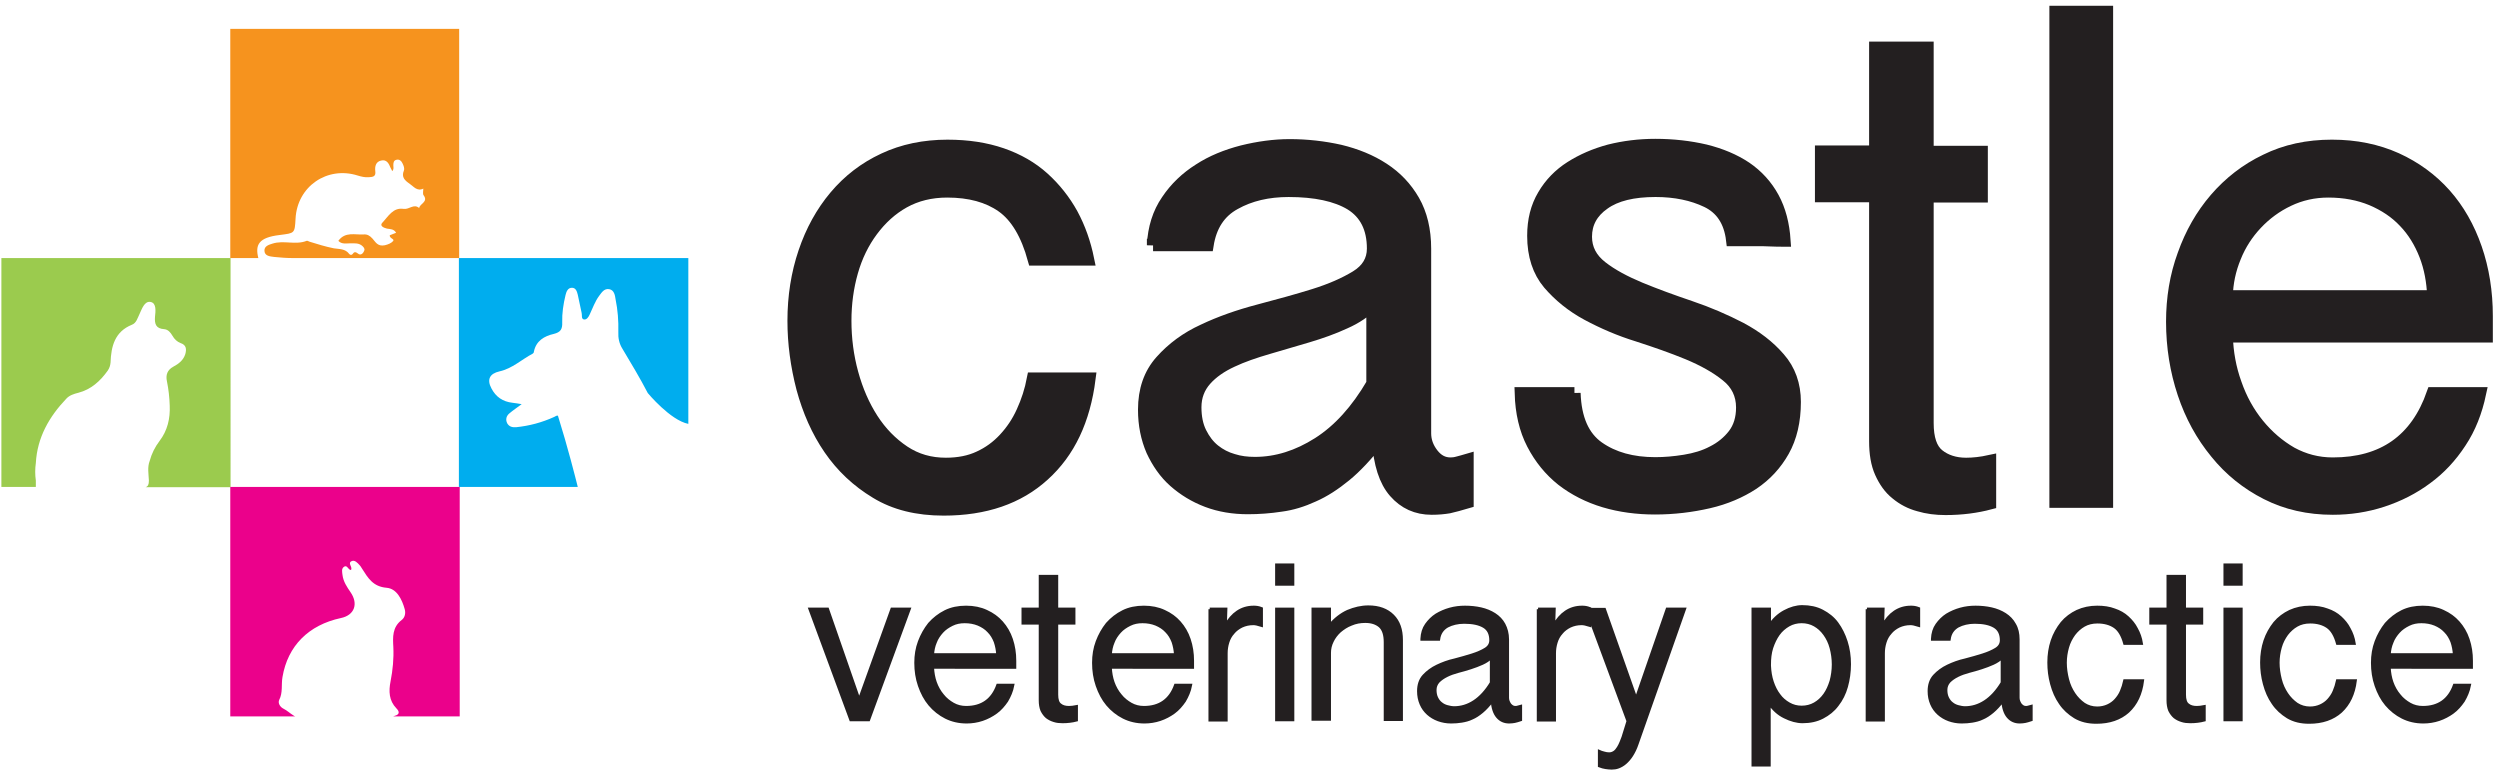
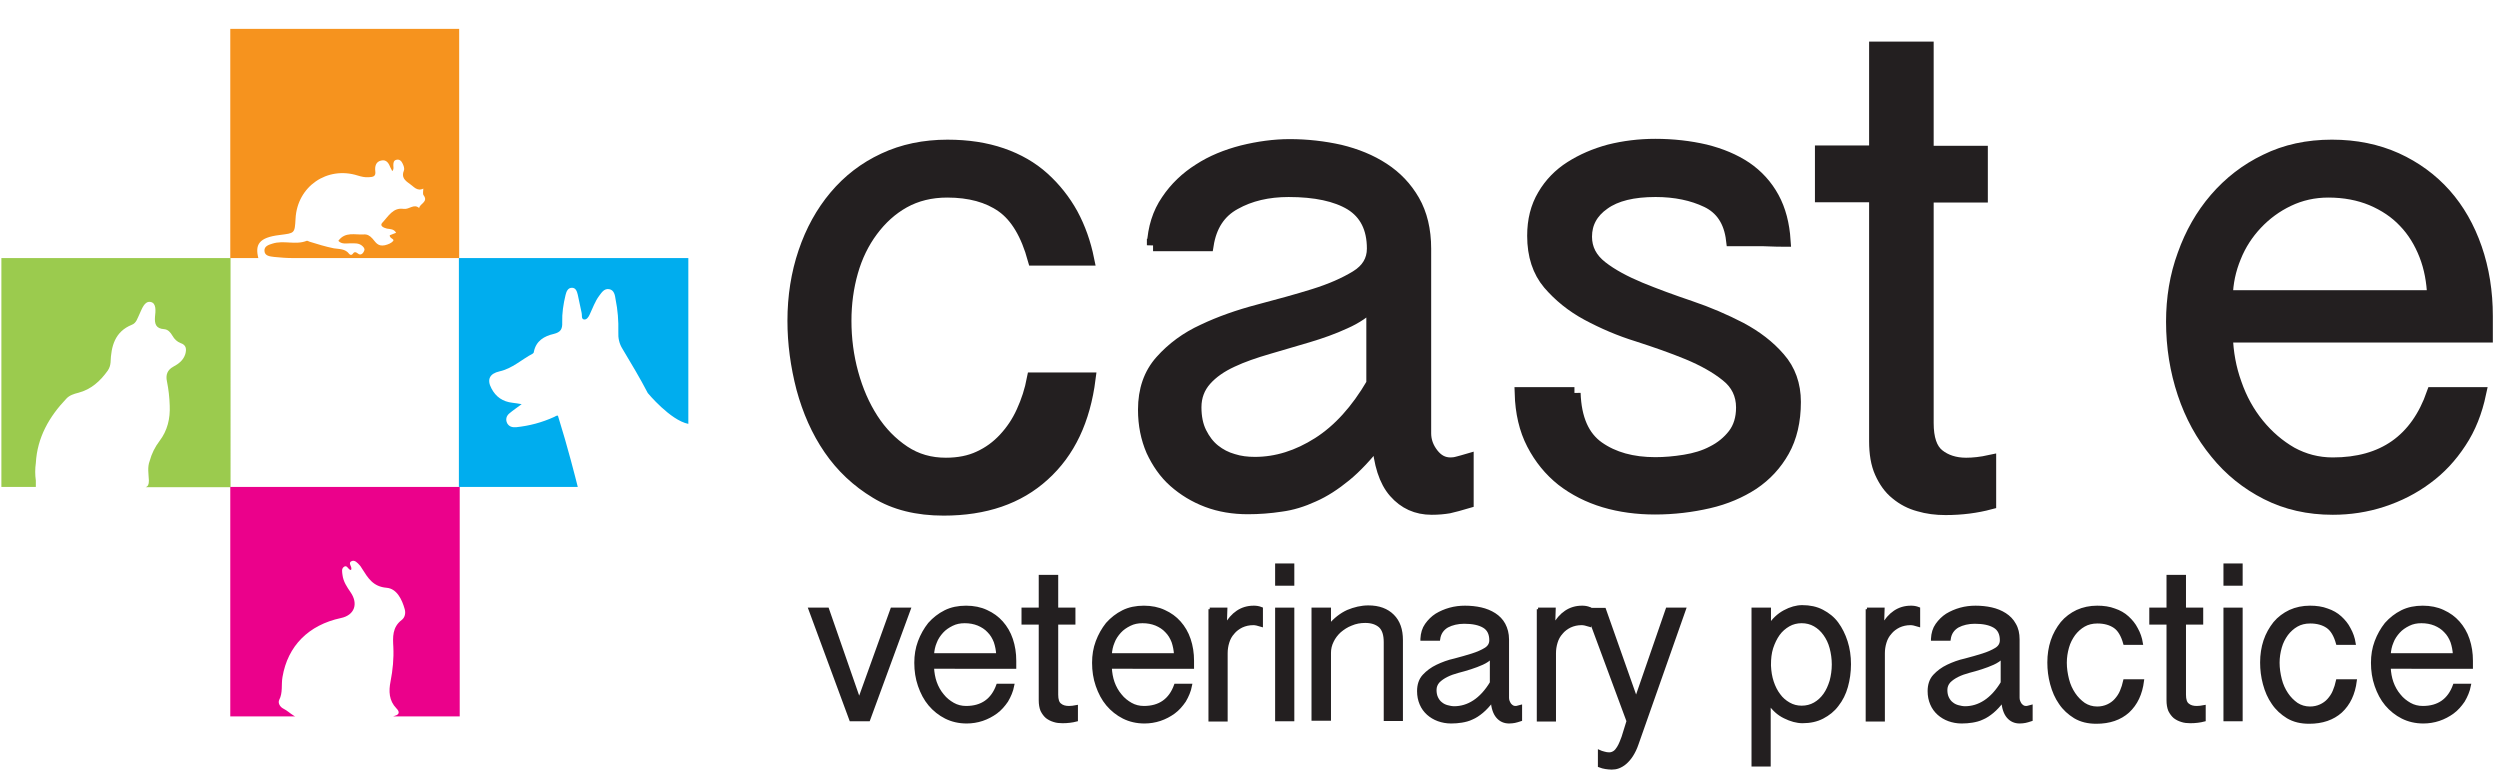
<svg xmlns="http://www.w3.org/2000/svg" version="1.1" id="Layer_1" x="0px" y="0px" viewBox="0 0 900 280" style="enable-background:new 0 0 900 280;" xml:space="preserve">
  <g>
    <path style="fill:#9BCB4E;" d="M0.5,92.9v82.4h12.4c0-0.8,0-1.5,0-2.3c-0.3-2.1-0.3-4.2,0-6.3c0.5-9.2,4.8-16.7,11-23.2   c1.1-1.2,2.7-1.7,4.3-2.1c4.6-1.2,7.9-4.2,10.6-8c0.6-0.9,0.9-1.8,1-2.9c0.2-5.8,1.5-11.1,7.7-13.6c1.6-0.6,2-2.4,2.7-3.8   c0.9-1.9,1.8-4.8,4-4.4c2.2,0.4,1.8,3.4,1.6,5.3c-0.2,2.6,0.3,4.3,3.3,4.5c1.4,0.1,2.3,1.2,3,2.4c0.7,1.2,1.6,2.1,2.9,2.6   c2.1,0.7,2.2,2.2,1.7,4c-0.7,2.2-2.4,3.5-4.3,4.5c-2.2,1.2-2.8,3-2.3,5.3c0.6,2.9,0.9,5.8,1,8.7c0.2,4.7-0.8,9-3.7,12.8   c-1.6,2.1-2.8,4.5-3.5,7.1c-0.9,2.3-0.4,4.7-0.3,7.1c0,1.4-0.3,2.1-1.2,2.4h30.6V92.9H0.5z" />
    <g>
      <path style="fill:#231F20;stroke:#231F20;stroke-width:4.444;stroke-miterlimit:10;" d="M372.2,93.4c-2.5-9.1-6.3-15.5-11.4-19.1    c-5.1-3.6-11.7-5.4-19.8-5.4c-5.9,0-11.1,1.3-15.6,3.8c-4.5,2.5-8.3,6-11.5,10.3c-3.2,4.3-5.6,9.2-7.2,14.8    c-1.6,5.6-2.4,11.5-2.4,17.7c0,6.4,0.8,12.7,2.5,18.9c1.7,6.2,4.1,11.7,7.2,16.5c3.1,4.8,6.9,8.7,11.4,11.7    c4.5,3,9.5,4.4,15.1,4.4c4.6,0,8.6-0.8,12-2.4c3.5-1.6,6.5-3.8,9.1-6.6c2.6-2.8,4.8-6,6.5-9.8c1.7-3.7,3-7.7,3.8-11.9h20.3    c-1.9,14.9-7.3,26.4-16.5,34.7c-9.1,8.3-21.1,12.4-36,12.4c-9.5,0-17.6-2-24.3-6.1c-6.8-4.1-12.3-9.3-16.7-15.7    c-4.4-6.4-7.6-13.7-9.8-21.8c-2.1-8.1-3.2-16.2-3.2-24.3c0-8.8,1.3-17,3.9-24.7c2.6-7.7,6.3-14.4,11.1-20.1    c4.8-5.7,10.6-10.2,17.5-13.4c6.8-3.2,14.5-4.8,22.9-4.8c7.3,0,13.8,1,19.6,3c5.8,2,10.8,4.9,14.9,8.6c4.1,3.7,7.6,8.1,10.3,13    c2.7,5,4.6,10.4,5.8,16.3H372.2z" />
      <path style="fill:#231F20;stroke:#231F20;stroke-width:4.444;stroke-miterlimit:10;" d="M415.1,88.3c0.3-6.2,2-11.6,5.1-16.1    c3-4.5,6.9-8.2,11.5-11.1c4.6-3,9.8-5.1,15.6-6.6c5.7-1.4,11.4-2.2,17-2.2c6.2,0,12.3,0.7,18.1,2c5.8,1.4,11,3.5,15.6,6.5    c4.6,3,8.2,6.8,10.9,11.5c2.7,4.7,4.1,10.5,4.1,17.2V156c0,2.7,0.9,5.2,2.7,7.5c1.8,2.3,3.9,3.4,6.5,3.4c0.8,0,1.7-0.1,2.7-0.4    c0.9-0.3,2.1-0.5,3.4-0.9v15.2c-2.7,0.8-4.9,1.4-6.7,1.8c-1.8,0.3-3.8,0.5-6.2,0.5c-5.4,0-9.8-2-13.3-6c-3.5-4-5.4-10.1-6-18.4    c-4.1,5.2-8,9.4-11.8,12.5c-3.8,3.1-7.6,5.6-11.5,7.3c-3.9,1.8-7.8,3-11.7,3.5c-3.9,0.6-7.9,0.9-11.9,0.9    c-5.2,0-10.1-0.8-14.6-2.5c-4.5-1.7-8.4-4.1-11.8-7.1c-3.4-3-6-6.8-8-11.1c-1.9-4.4-2.9-9.3-2.9-14.7c0-7.1,2-12.9,6.1-17.5    c4.1-4.6,9.1-8.3,15.2-11.1c6.1-2.9,12.7-5.2,19.9-7.1c7.2-1.9,13.8-3.7,19.9-5.6c6.1-1.9,11.1-4.1,15.2-6.6    c4.1-2.5,6.1-5.9,6.1-10.1c0-7.4-2.7-12.7-8-16c-5.3-3.2-12.8-4.8-22.4-4.8c-7.4,0-13.9,1.5-19.4,4.6c-5.5,3-8.7,8-9.8,14.9H415.1    z M494.1,109.4c-2.5,2.7-5.9,5-10,6.8c-4.1,1.9-8.6,3.5-13.3,4.9c-4.7,1.4-9.5,2.8-14.3,4.2c-4.8,1.4-9.2,2.9-13,4.7    c-3.9,1.8-7.1,4-9.5,6.7c-2.4,2.7-3.7,6-3.7,9.9c0,3.5,0.6,6.6,1.9,9.2c1.3,2.6,2.9,4.7,4.9,6.3c2,1.6,4.3,2.8,6.8,3.5    c2.5,0.8,5.1,1.1,7.9,1.1c7.8,0,15.4-2.4,22.8-7.1c7.4-4.7,13.9-11.9,19.5-21.5V109.4z" />
      <path style="fill:#231F20;stroke:#231F20;stroke-width:4.444;stroke-miterlimit:10;" d="M566.8,141.5c0.3,9.3,3.2,15.8,8.6,19.6    c5.4,3.8,12.2,5.7,20.5,5.7c3.4,0,6.9-0.3,10.6-0.9c3.7-0.6,7.1-1.6,10.1-3.2c3-1.5,5.6-3.6,7.6-6.2c2-2.6,3-5.9,3-9.8    c0-4.7-1.9-8.6-5.6-11.5c-3.7-3-8.4-5.6-13.9-7.9c-5.6-2.3-11.6-4.4-18.1-6.5c-6.5-2-12.5-4.6-18.1-7.6c-5.6-3-10.2-6.8-13.9-11.1    c-3.7-4.4-5.6-10.1-5.6-17.2c0-5.6,1.2-10.4,3.7-14.6c2.4-4.1,5.7-7.5,9.8-10.1c4.1-2.6,8.7-4.6,13.9-6c5.2-1.3,10.7-2,16.5-2    c6.4,0,12.4,0.7,18,2c5.6,1.4,10.4,3.4,14.6,6.2c4.1,2.8,7.4,6.4,9.8,10.8c2.4,4.4,3.7,9.5,4.1,15.4c-1.5,0-3.2,0-5.1-0.1    c-1.9-0.1-3.5-0.1-4.8-0.1h-8.9c-0.8-6.8-3.9-11.4-9.1-13.9c-5.2-2.5-11.4-3.8-18.5-3.8c-8.1,0-14.3,1.5-18.6,4.6    c-4.3,3-6.5,7-6.5,11.9c0,4.4,1.9,8,5.6,10.9c3.7,2.9,8.4,5.4,13.9,7.7c5.6,2.3,11.6,4.5,18.1,6.7c6.5,2.2,12.5,4.8,18.1,7.7    c5.6,3,10.2,6.5,13.9,10.8c3.7,4.2,5.6,9.5,5.6,15.7c0,6.9-1.4,12.8-4.1,17.6c-2.7,4.8-6.3,8.7-10.9,11.8c-4.6,3-9.9,5.3-16,6.7    c-6.1,1.4-12.5,2.2-19.3,2.2c-6.4,0-12.5-0.8-18.2-2.5c-5.7-1.7-10.8-4.3-15.2-7.7c-4.4-3.5-7.9-7.8-10.6-13    c-2.7-5.2-4.1-11.3-4.3-18.2H566.8z" />
      <path style="fill:#231F20;stroke:#231F20;stroke-width:4.444;stroke-miterlimit:10;" d="M693.9,17.2v37.5h19.5v16h-19.5v81.6    c0,5.6,1.3,9.4,3.9,11.5c2.6,2.1,6,3.2,10,3.2c2.5,0,5.4-0.3,8.6-1v15.2c-4.9,1.3-10.2,2-16,2c-3.4,0-6.6-0.4-9.6-1.3    c-3-0.8-5.7-2.2-8.1-4.2c-2.4-1.9-4.2-4.5-5.6-7.6c-1.4-3.1-2-6.9-2-11.3V70.6h-19.5v-16h19.5V17.2H693.9z" />
-       <path style="fill:#231F20;stroke:#231F20;stroke-width:4.444;stroke-miterlimit:10;" d="M758.5,4.3v176.3H740V4.3H758.5z" />
      <path style="fill:#231F20;stroke:#231F20;stroke-width:4.444;stroke-miterlimit:10;" d="M801.6,121c0.2,5.9,1.2,11.6,3.2,17.1    c1.9,5.5,4.6,10.4,8.1,14.7c3.5,4.3,7.5,7.7,12,10.3c4.6,2.5,9.5,3.8,14.9,3.8c18.1,0,30.1-8.4,36-25.3h17    c-1.4,6.6-3.7,12.5-7.1,17.6c-3.4,5.2-7.4,9.5-12.2,13c-4.7,3.5-10,6.2-15.8,8.1c-5.8,1.9-11.8,2.8-17.9,2.8    c-8.8,0-16.7-1.8-23.8-5.4c-7.1-3.6-13.2-8.5-18.2-14.7c-5.1-6.2-9-13.3-11.7-21.4c-2.7-8.1-4.1-16.7-4.1-25.8    c0-8.4,1.3-16.5,4.1-24.1c2.7-7.6,6.5-14.3,11.5-20.1c5-5.8,11-10.5,18.1-13.9c7.1-3.5,15-5.2,23.8-5.2c8.6,0,16.3,1.6,23.2,4.7    c6.8,3.1,12.7,7.4,17.5,12.8c4.8,5.4,8.5,11.9,11.1,19.4c2.6,7.5,3.9,15.7,3.9,24.4v7.3H801.6z M876,106.6    c-0.2-5.2-1.1-10.2-2.9-14.8c-1.8-4.6-4.3-8.7-7.5-12c-3.2-3.4-7.1-6-11.8-8c-4.6-1.9-9.8-2.9-15.6-2.9c-5.2,0-10,1.1-14.4,3.2    c-4.4,2.1-8.2,4.9-11.5,8.4c-3.3,3.5-5.9,7.5-7.7,12c-1.9,4.6-2.9,9.3-3,14.2H876z" />
    </g>
    <g>
      <path style="fill:#231F20;stroke:#231F20;stroke-width:1.111;stroke-miterlimit:10;" d="M309.3,252.1l11.8-32.8h6.2l-14.6,39.8    h-6.4l-14.7-39.8h6.3L309.3,252.1z" />
      <path style="fill:#231F20;stroke:#231F20;stroke-width:1.111;stroke-miterlimit:10;" d="M335.7,240.3c0.1,1.9,0.4,3.7,1,5.4    c0.6,1.7,1.5,3.3,2.6,4.6c1.1,1.4,2.4,2.4,3.8,3.2s3,1.2,4.7,1.2c5.7,0,9.5-2.7,11.4-8h5.4c-0.4,2.1-1.2,3.9-2.2,5.6    c-1.1,1.6-2.3,3-3.8,4.1c-1.5,1.1-3.2,2-5,2.6c-1.8,0.6-3.7,0.9-5.6,0.9c-2.8,0-5.3-0.6-7.5-1.7c-2.2-1.1-4.2-2.7-5.8-4.6    c-1.6-1.9-2.8-4.2-3.7-6.8c-0.9-2.6-1.3-5.3-1.3-8.2c0-2.7,0.4-5.2,1.3-7.6c0.9-2.4,2.1-4.5,3.6-6.4c1.6-1.8,3.5-3.3,5.7-4.4    c2.2-1.1,4.7-1.6,7.5-1.6c2.7,0,5.2,0.5,7.3,1.5c2.2,1,4,2.3,5.5,4c1.5,1.7,2.7,3.7,3.5,6.1c0.8,2.4,1.2,4.9,1.2,7.7v2.3H335.7z     M359.2,235.7c-0.1-1.7-0.4-3.2-0.9-4.7c-0.6-1.5-1.3-2.7-2.4-3.8c-1-1.1-2.3-1.9-3.7-2.5c-1.5-0.6-3.1-0.9-4.9-0.9    c-1.7,0-3.2,0.3-4.6,1c-1.4,0.7-2.6,1.5-3.6,2.6c-1,1.1-1.9,2.4-2.4,3.8c-0.6,1.4-0.9,2.9-1,4.5H359.2z" />
      <path style="fill:#231F20;stroke:#231F20;stroke-width:1.111;stroke-miterlimit:10;" d="M380.4,207.5v11.8h6.2v5h-6.2v25.8    c0,1.8,0.4,3,1.2,3.6c0.8,0.7,1.9,1,3.2,1c0.8,0,1.7-0.1,2.7-0.3v4.8c-1.5,0.4-3.2,0.6-5,0.6c-1.1,0-2.1-0.1-3-0.4    c-1-0.3-1.8-0.7-2.6-1.3c-0.7-0.6-1.3-1.4-1.8-2.4c-0.4-1-0.6-2.2-0.6-3.6v-27.8h-6.2v-5h6.2v-11.8H380.4z" />
      <path style="fill:#231F20;stroke:#231F20;stroke-width:1.111;stroke-miterlimit:10;" d="M399.7,240.3c0.1,1.9,0.4,3.7,1,5.4    c0.6,1.7,1.5,3.3,2.6,4.6c1.1,1.4,2.4,2.4,3.8,3.2s3,1.2,4.7,1.2c5.7,0,9.5-2.7,11.4-8h5.4c-0.4,2.1-1.2,3.9-2.2,5.6    c-1.1,1.6-2.3,3-3.8,4.1c-1.5,1.1-3.2,2-5,2.6c-1.8,0.6-3.7,0.9-5.6,0.9c-2.8,0-5.3-0.6-7.5-1.7c-2.2-1.1-4.2-2.7-5.8-4.6    c-1.6-1.9-2.8-4.2-3.7-6.8c-0.9-2.6-1.3-5.3-1.3-8.2c0-2.7,0.4-5.2,1.3-7.6c0.9-2.4,2.1-4.5,3.6-6.4c1.6-1.8,3.5-3.3,5.7-4.4    c2.2-1.1,4.7-1.6,7.5-1.6c2.7,0,5.2,0.5,7.3,1.5c2.2,1,4,2.3,5.5,4c1.5,1.7,2.7,3.7,3.5,6.1c0.8,2.4,1.2,4.9,1.2,7.7v2.3H399.7z     M423.2,235.7c-0.1-1.7-0.4-3.2-0.9-4.7c-0.6-1.5-1.3-2.7-2.4-3.8c-1-1.1-2.3-1.9-3.7-2.5c-1.5-0.6-3.1-0.9-4.9-0.9    c-1.7,0-3.2,0.3-4.6,1c-1.4,0.7-2.6,1.5-3.6,2.6c-1,1.1-1.9,2.4-2.4,3.8c-0.6,1.4-0.9,2.9-1,4.5H423.2z" />
      <path style="fill:#231F20;stroke:#231F20;stroke-width:1.111;stroke-miterlimit:10;" d="M435.5,219.3h5.8l-0.2,6.1    c2.5-4.5,5.9-6.8,10.2-6.8c0.4,0,0.9,0,1.4,0.1c0.5,0.1,0.9,0.2,1.4,0.4v6c-1.3-0.4-2.2-0.6-2.9-0.6c-1.5,0-2.9,0.3-4.2,0.9    c-1.2,0.6-2.3,1.4-3.1,2.4c-0.9,1-1.5,2.1-1.9,3.4c-0.4,1.3-0.6,2.6-0.6,4v24h-5.8V219.3z" />
      <path style="fill:#231F20;stroke:#231F20;stroke-width:1.111;stroke-miterlimit:10;" d="M465.4,203.4v6.9h-5.8v-6.9H465.4z     M465.4,219.3v39.8h-5.8v-39.8H465.4z" />
      <path style="fill:#231F20;stroke:#231F20;stroke-width:1.111;stroke-miterlimit:10;" d="M472.7,219.3h5.9v6    c2-2.4,4.2-4.1,6.6-5.2c2.4-1,4.9-1.6,7.4-1.6c3.8,0,6.7,1.1,8.8,3.2c2.1,2.1,3.1,5,3.1,8.7v28.6h-5.8v-27.8    c0-2.7-0.6-4.6-1.9-5.8c-1.3-1.1-3-1.7-5.3-1.7c-1.8,0-3.5,0.3-5.1,1c-1.6,0.6-2.9,1.5-4.1,2.5c-1.1,1-2.1,2.3-2.7,3.6    c-0.7,1.4-1,2.8-1,4.2v23.9h-5.9V219.3z" />
      <path style="fill:#231F20;stroke:#231F20;stroke-width:1.111;stroke-miterlimit:10;" d="M511.9,230c0.1-2,0.6-3.7,1.6-5.1    c1-1.4,2.2-2.6,3.6-3.5c1.5-0.9,3.1-1.6,4.9-2.1c1.8-0.5,3.6-0.7,5.4-0.7c2,0,3.9,0.2,5.7,0.6c1.8,0.4,3.5,1.1,4.9,2    c1.4,0.9,2.6,2.1,3.4,3.6s1.3,3.3,1.3,5.4v21c0,0.9,0.3,1.6,0.8,2.4c0.6,0.7,1.2,1.1,2,1.1c0.3,0,0.5,0,0.8-0.1s0.7-0.2,1.1-0.3    v4.8c-0.9,0.3-1.6,0.5-2.1,0.6c-0.6,0.1-1.2,0.2-2,0.2c-1.7,0-3.1-0.6-4.2-1.9s-1.7-3.2-1.9-5.8c-1.3,1.7-2.5,3-3.7,4    c-1.2,1-2.4,1.8-3.6,2.3c-1.2,0.6-2.5,0.9-3.7,1.1c-1.2,0.2-2.5,0.3-3.8,0.3c-1.7,0-3.2-0.3-4.6-0.8c-1.4-0.5-2.7-1.3-3.7-2.2    c-1.1-1-1.9-2.1-2.5-3.5c-0.6-1.4-0.9-2.9-0.9-4.6c0-2.2,0.6-4.1,1.9-5.5c1.3-1.4,2.9-2.6,4.8-3.5c1.9-0.9,4-1.7,6.3-2.2    c2.3-0.6,4.4-1.2,6.3-1.8c1.9-0.6,3.5-1.3,4.8-2.1c1.3-0.8,1.9-1.9,1.9-3.2c0-2.3-0.8-4-2.5-5c-1.7-1-4-1.5-7.1-1.5    c-2.3,0-4.4,0.5-6.1,1.4c-1.7,1-2.8,2.5-3.1,4.7H511.9z M536.8,236.6c-0.8,0.9-1.9,1.6-3.2,2.2c-1.3,0.6-2.7,1.1-4.2,1.6    c-1.5,0.5-3,0.9-4.5,1.3c-1.5,0.4-2.9,0.9-4.1,1.5c-1.2,0.6-2.2,1.3-3,2.1c-0.8,0.9-1.2,1.9-1.2,3.1c0,1.1,0.2,2.1,0.6,2.9    c0.4,0.8,0.9,1.5,1.6,2c0.6,0.5,1.4,0.9,2.2,1.1c0.8,0.2,1.6,0.4,2.5,0.4c2.5,0,4.9-0.7,7.2-2.2c2.3-1.5,4.4-3.8,6.2-6.8V236.6z" />
      <path style="fill:#231F20;stroke:#231F20;stroke-width:1.111;stroke-miterlimit:10;" d="M553.7,219.3h5.8l-0.2,6.1    c2.5-4.5,5.9-6.8,10.2-6.8c0.4,0,0.9,0,1.4,0.1c0.5,0.1,0.9,0.2,1.4,0.4v6c-1.3-0.4-2.2-0.6-2.9-0.6c-1.5,0-2.9,0.3-4.2,0.9    c-1.2,0.6-2.3,1.4-3.1,2.4c-0.9,1-1.5,2.1-1.9,3.4c-0.4,1.3-0.6,2.6-0.6,4v24h-5.8V219.3z" />
      <path style="fill:#231F20;stroke:#231F20;stroke-width:1.111;stroke-miterlimit:10;" d="M589,251.7l11.2-32.4h6.2l-17.1,48.6    c-0.5,1.5-1.2,2.9-1.9,4c-0.7,1.1-1.5,2-2.3,2.7c-0.8,0.7-1.7,1.2-2.5,1.5c-0.8,0.3-1.6,0.4-2.4,0.4c-0.7,0-1.5-0.1-2.2-0.2    c-0.7-0.1-1.4-0.3-2.2-0.6v-5.1c0.4,0.2,1,0.3,1.6,0.5c0.6,0.2,1.3,0.3,1.9,0.3c0.7,0,1.3-0.2,1.9-0.6c0.6-0.4,1-1,1.4-1.6    s0.7-1.3,1-2c0.3-0.7,0.5-1.3,0.7-1.8l1.8-5.8l-14.9-40.2h6.4L589,251.7z" />
      <path style="fill:#231F20;stroke:#231F20;stroke-width:1.111;stroke-miterlimit:10;" d="M631.2,219.3h5.8v6    c1.4-2.2,3.2-3.9,5.4-5.1c2.2-1.2,4.4-1.8,6.4-1.8c2.7,0,5.1,0.5,7.2,1.6c2.1,1.1,3.9,2.5,5.3,4.4c1.4,1.9,2.5,4.1,3.3,6.6    c0.8,2.5,1.2,5.2,1.2,8.1c0,2.9-0.4,5.6-1.1,8.1c-0.7,2.5-1.8,4.7-3.3,6.6c-1.4,1.9-3.2,3.3-5.3,4.4c-2.1,1.1-4.5,1.6-7.2,1.6    c-2,0-4.2-0.6-6.4-1.7c-2.3-1.1-4.1-2.8-5.6-5v22.3h-5.8V219.3z M637,239.7c0.1,2.1,0.4,4,1,5.8c0.6,1.8,1.4,3.4,2.4,4.7    c1,1.4,2.2,2.4,3.6,3.2c1.4,0.8,2.9,1.2,4.6,1.2c1.7,0,3.3-0.4,4.7-1.2c1.4-0.8,2.6-1.9,3.6-3.3c1-1.4,1.7-3,2.3-4.9    c0.5-1.9,0.8-3.9,0.8-6c0-2.1-0.3-4.1-0.8-6c-0.5-1.9-1.3-3.5-2.3-4.9c-1-1.4-2.2-2.5-3.6-3.3c-1.4-0.8-3-1.2-4.7-1.2    c-1.7,0-3.3,0.4-4.7,1.2c-1.4,0.8-2.7,1.9-3.7,3.3c-1,1.4-1.8,3.1-2.4,4.9c-0.6,1.9-0.8,3.9-0.8,6V239.7z" />
      <path style="fill:#231F20;stroke:#231F20;stroke-width:1.111;stroke-miterlimit:10;" d="M672.1,219.3h5.8l-0.2,6.1    c2.5-4.5,5.9-6.8,10.2-6.8c0.4,0,0.9,0,1.4,0.1c0.5,0.1,0.9,0.2,1.4,0.4v6c-1.3-0.4-2.2-0.6-2.9-0.6c-1.5,0-2.9,0.3-4.2,0.9    c-1.2,0.6-2.3,1.4-3.1,2.4c-0.9,1-1.5,2.1-1.9,3.4c-0.4,1.3-0.6,2.6-0.6,4v24h-5.8V219.3z" />
      <path style="fill:#231F20;stroke:#231F20;stroke-width:1.111;stroke-miterlimit:10;" d="M695.7,230c0.1-2,0.6-3.7,1.6-5.1    c1-1.4,2.2-2.6,3.6-3.5c1.5-0.9,3.1-1.6,4.9-2.1c1.8-0.5,3.6-0.7,5.4-0.7c2,0,3.9,0.2,5.7,0.6c1.8,0.4,3.5,1.1,4.9,2    c1.4,0.9,2.6,2.1,3.4,3.6c0.9,1.5,1.3,3.3,1.3,5.4v21c0,0.9,0.3,1.6,0.8,2.4c0.6,0.7,1.2,1.1,2,1.1c0.3,0,0.5,0,0.8-0.1    s0.7-0.2,1.1-0.3v4.8c-0.9,0.3-1.6,0.5-2.1,0.6c-0.6,0.1-1.2,0.2-2,0.2c-1.7,0-3.1-0.6-4.2-1.9c-1.1-1.3-1.7-3.2-1.9-5.8    c-1.3,1.7-2.5,3-3.7,4c-1.2,1-2.4,1.8-3.6,2.3c-1.2,0.6-2.5,0.9-3.7,1.1c-1.2,0.2-2.5,0.3-3.8,0.3c-1.7,0-3.2-0.3-4.6-0.8    c-1.4-0.5-2.7-1.3-3.7-2.2c-1.1-1-1.9-2.1-2.5-3.5c-0.6-1.4-0.9-2.9-0.9-4.6c0-2.2,0.6-4.1,1.9-5.5c1.3-1.4,2.9-2.6,4.8-3.5    c1.9-0.9,4-1.7,6.3-2.2c2.3-0.6,4.4-1.2,6.3-1.8c1.9-0.6,3.5-1.3,4.8-2.1c1.3-0.8,1.9-1.9,1.9-3.2c0-2.3-0.8-4-2.5-5    c-1.7-1-4-1.5-7.1-1.5c-2.3,0-4.4,0.5-6.1,1.4c-1.7,1-2.8,2.5-3.1,4.7H695.7z M720.7,236.6c-0.8,0.9-1.9,1.6-3.2,2.2    c-1.3,0.6-2.7,1.1-4.2,1.6c-1.5,0.5-3,0.9-4.5,1.3c-1.5,0.4-2.9,0.9-4.1,1.5c-1.2,0.6-2.2,1.3-3,2.1c-0.8,0.9-1.2,1.9-1.2,3.1    c0,1.1,0.2,2.1,0.6,2.9s0.9,1.5,1.6,2c0.6,0.5,1.4,0.9,2.2,1.1c0.8,0.2,1.6,0.4,2.5,0.4c2.5,0,4.9-0.7,7.2-2.2    c2.3-1.5,4.4-3.8,6.2-6.8V236.6z" />
      <path style="fill:#231F20;stroke:#231F20;stroke-width:1.111;stroke-miterlimit:10;" d="M764.9,231.6c-0.8-2.9-2-4.9-3.6-6    c-1.6-1.1-3.7-1.7-6.2-1.7c-1.9,0-3.5,0.4-4.9,1.2c-1.4,0.8-2.6,1.9-3.6,3.2c-1,1.4-1.8,2.9-2.3,4.7c-0.5,1.8-0.8,3.6-0.8,5.6    c0,2,0.3,4,0.8,6s1.3,3.7,2.3,5.2c1,1.5,2.2,2.7,3.6,3.7c1.4,0.9,3,1.4,4.8,1.4c1.4,0,2.7-0.3,3.8-0.8c1.1-0.5,2.1-1.2,2.9-2.1    c0.8-0.9,1.5-1.9,2-3.1c0.5-1.2,0.9-2.4,1.2-3.8h6.4c-0.6,4.7-2.3,8.3-5.2,11c-2.9,2.6-6.7,3.9-11.4,3.9c-3,0-5.5-0.6-7.7-1.9    c-2.1-1.3-3.9-2.9-5.3-5c-1.4-2-2.4-4.3-3.1-6.9c-0.7-2.6-1-5.1-1-7.7c0-2.8,0.4-5.4,1.2-7.8c0.8-2.4,2-4.5,3.5-6.4    c1.5-1.8,3.4-3.2,5.5-4.2c2.2-1,4.6-1.5,7.2-1.5c2.3,0,4.4,0.3,6.2,1c1.8,0.6,3.4,1.5,4.7,2.7c1.3,1.2,2.4,2.5,3.2,4.1    c0.9,1.6,1.5,3.3,1.8,5.2H764.9z" />
      <path style="fill:#231F20;stroke:#231F20;stroke-width:1.111;stroke-miterlimit:10;" d="M786.4,207.5v11.8h6.2v5h-6.2v25.8    c0,1.8,0.4,3,1.2,3.6c0.8,0.7,1.9,1,3.2,1c0.8,0,1.7-0.1,2.7-0.3v4.8c-1.5,0.4-3.2,0.6-5,0.6c-1.1,0-2.1-0.1-3-0.4    c-1-0.3-1.8-0.7-2.6-1.3c-0.7-0.6-1.3-1.4-1.8-2.4c-0.4-1-0.6-2.2-0.6-3.6v-27.8h-6.2v-5h6.2v-11.8H786.4z" />
      <path style="fill:#231F20;stroke:#231F20;stroke-width:1.111;stroke-miterlimit:10;" d="M806.8,203.4v6.9h-5.8v-6.9H806.8z     M806.8,219.3v39.8h-5.8v-39.8H806.8z" />
      <path style="fill:#231F20;stroke:#231F20;stroke-width:1.111;stroke-miterlimit:10;" d="M841.5,231.6c-0.8-2.9-2-4.9-3.6-6    c-1.6-1.1-3.7-1.7-6.2-1.7c-1.9,0-3.5,0.4-4.9,1.2c-1.4,0.8-2.6,1.9-3.6,3.2c-1,1.4-1.8,2.9-2.3,4.7c-0.5,1.8-0.8,3.6-0.8,5.6    c0,2,0.3,4,0.8,6s1.3,3.7,2.3,5.2c1,1.5,2.2,2.7,3.6,3.7c1.4,0.9,3,1.4,4.8,1.4c1.4,0,2.7-0.3,3.8-0.8c1.1-0.5,2.1-1.2,2.9-2.1    c0.8-0.9,1.5-1.9,2-3.1c0.5-1.2,0.9-2.4,1.2-3.8h6.4c-0.6,4.7-2.3,8.3-5.2,11c-2.9,2.6-6.7,3.9-11.4,3.9c-3,0-5.5-0.6-7.7-1.9    c-2.1-1.3-3.9-2.9-5.3-5c-1.4-2-2.4-4.3-3.1-6.9c-0.7-2.6-1-5.1-1-7.7c0-2.8,0.4-5.4,1.2-7.8c0.8-2.4,2-4.5,3.5-6.4    c1.5-1.8,3.4-3.2,5.5-4.2c2.2-1,4.6-1.5,7.2-1.5c2.3,0,4.4,0.3,6.2,1c1.8,0.6,3.4,1.5,4.7,2.7c1.3,1.2,2.4,2.5,3.2,4.1    c0.9,1.6,1.5,3.3,1.8,5.2H841.5z" />
      <path style="fill:#231F20;stroke:#231F20;stroke-width:1.111;stroke-miterlimit:10;" d="M860.1,240.3c0.1,1.9,0.4,3.7,1,5.4    c0.6,1.7,1.5,3.3,2.6,4.6c1.1,1.4,2.4,2.4,3.8,3.2c1.4,0.8,3,1.2,4.7,1.2c5.7,0,9.5-2.7,11.4-8h5.4c-0.4,2.1-1.2,3.9-2.2,5.6    c-1.1,1.6-2.3,3-3.8,4.1c-1.5,1.1-3.2,2-5,2.6c-1.8,0.6-3.7,0.9-5.6,0.9c-2.8,0-5.3-0.6-7.5-1.7c-2.2-1.1-4.2-2.7-5.8-4.6    c-1.6-1.9-2.8-4.2-3.7-6.8c-0.9-2.6-1.3-5.3-1.3-8.2c0-2.7,0.4-5.2,1.3-7.6c0.9-2.4,2.1-4.5,3.6-6.4c1.6-1.8,3.5-3.3,5.7-4.4    c2.2-1.1,4.7-1.6,7.5-1.6c2.7,0,5.2,0.5,7.3,1.5c2.2,1,4,2.3,5.5,4c1.5,1.7,2.7,3.7,3.5,6.1c0.8,2.4,1.2,4.9,1.2,7.7v2.3H860.1z     M883.6,235.7c-0.1-1.7-0.4-3.2-0.9-4.7c-0.6-1.5-1.3-2.7-2.4-3.8c-1-1.1-2.3-1.9-3.7-2.5c-1.5-0.6-3.1-0.9-4.9-0.9    c-1.7,0-3.2,0.3-4.6,1c-1.4,0.7-2.6,1.5-3.6,2.6c-1,1.1-1.9,2.4-2.4,3.8c-0.6,1.4-0.9,2.9-1,4.5H883.6z" />
    </g>
    <path style="fill:#F6931E;" d="M82.9,10.4v82.5H93c-1.2-4.8,0.1-7.4,7.7-8.3c5.4-0.7,5.4-0.5,5.7-5.9c0.6-11.6,11.4-19,22.4-15.5   c1.3,0.4,2.6,0.7,3.9,0.6c1.4-0.1,2.7-0.1,2.4-2.2c-0.2-1.7,0.2-3.4,2.1-3.8c2-0.5,2.8,1.1,3.4,2.6c0.2,0.4,0.4,0.7,0.6,1.2   c0.7-0.7,0.4-1.5,0.4-2.1c0-0.9,0.1-1.8,1.2-2c1-0.2,1.7,0.4,2.1,1.3c0.4,0.8,0.8,1.8,0.5,2.6c-1,2.4,0.4,3.6,2,4.7   c1.5,1,2.7,2.9,5,1.8c0,0.9-0.3,1.9,0.1,2.4c1.8,2.4-1.4,3-1.6,4.6c-1.9-1.7-3.6,0.6-5.6,0.3c-3.8-0.6-5.5,2.7-7.6,4.9   c-1.2,1.2,0.4,1.9,1.6,2.2c1.2,0.2,2.5,0.1,3.3,1.5c-0.8,0.3-1.6,0.6-2.3,0.9c-0.1,1.2,1.9,1.3,1.2,2.1c-0.6,0.7-1.7,1.2-3,1.5   c-2.6,0.5-3.3-1.2-4.4-2.4c-1-1.1-1.9-1.6-3.2-1.5c-3.1,0.2-6.6-1.1-9.1,2.3c1.2,1.3,2.8,0.9,4.3,0.9c1.6,0,3.2-0.2,4.5,1.1   c0.7,0.7,0.8,1.2,0.3,2c-0.5,0.9-1.3,1.2-2,0.6c-0.9-0.7-1.4-0.7-2,0.2c-0.3,0.4-0.9,0.3-1.2-0.1c-1.4-1.9-3.6-1.7-5.5-2   c-3-0.6-5.9-1.5-8.8-2.4c-0.3-0.1-0.7-0.4-1-0.3c-4,1.6-8.3-0.3-12.3,1c-1.3,0.4-3,0.9-2.9,2.6c0.1,1.9,2,2,3.5,2.2   c2.1,0.2,4.3,0.4,6.4,0.4h60.2V10.4H82.9z" />
    <path style="fill:#EB018B;" d="M82.9,175.3v82.6h23.4c-0.2-0.1-0.4-0.1-0.6-0.3c-1.3-0.8-2.3-1.8-3.7-2.5c-1.2-0.6-2-2-1.5-3.1   c1.4-2.7,0.7-5.6,1.2-8.3c1.9-11.2,9.4-18.7,21-21.2c4.9-1,6.4-5.1,3.5-9.3c-1.3-1.9-2.6-3.8-2.9-6.2c-0.1-1-0.5-2.3,0.6-3   c1.1-0.7,1.4,1.1,2.4,1.2c0.1-0.1,0.2-0.2,0.2-0.4c0.1-1-1.3-2.2,0.1-2.8c1.1-0.5,2.1,0.6,2.9,1.5c0.4,0.4,0.6,0.9,0.9,1.3   c2.1,3.3,3.9,6.4,8.8,6.8c3.6,0.3,5.5,4.1,6.5,7.7c0.4,1.4,0.1,3-1.1,3.9c-3.4,2.6-3.2,6.2-3,9.7c0.2,4.2-0.2,8.3-1,12.4   c-0.7,3.5-0.6,6.9,2.1,9.7c1.1,1.1,1.3,2.2-0.6,2.7c-0.2,0.1-0.4,0.2-0.7,0.2h24.1v-82.6H82.9z" />
    <path style="fill:#00ADEE;" d="M200.9,149.8c-0.1-0.1-0.1-0.1-0.1-0.2c-0.4,0-0.8,0.2-1.3,0.5c-4.4,2-8.9,3.2-13.7,3.7   c-1.4,0.1-2.5-0.2-3.2-1.4c-0.7-1.4-0.3-2.7,0.8-3.6c1.3-1.1,2.8-2.1,4.4-3.3c-1.2-0.2-2.3-0.4-3.3-0.5c-3.5-0.4-6-2.1-7.6-5.2   c-1.7-3.2-0.6-5.3,2.9-6.1c4.6-1,8-4.3,12-6.4c0.2-0.1,0.4-0.4,0.4-0.7c0.8-3.9,3.7-5.6,7.2-6.4c2.4-0.6,3.1-1.7,3-4.1   c-0.1-3.3,0.4-6.6,1.2-9.9c0.3-1.2,0.8-2.6,2.3-2.6c1.4,0,1.8,1.3,2.1,2.5c0.5,2.2,0.9,4.4,1.4,6.6c0.2,0.8-0.2,2.1,0.8,2.3   c1,0.2,1.7-0.9,2.1-1.8c1.1-2.3,1.9-4.7,3.4-6.7c0.9-1.2,1.8-2.7,3.6-2.4c1.8,0.3,2.1,2.2,2.3,3.6c0.8,3.9,1.1,7.8,1,11.8   c-0.1,2.2,0.3,4.2,1.5,6.1c3.1,5.2,6.3,10.5,9.1,15.9c0,0,8.1,9.8,14.6,11.1V92.9h-82.6v82.4H208   C207.2,172.1,204.4,161,200.9,149.8z" />
  </g>
</svg>